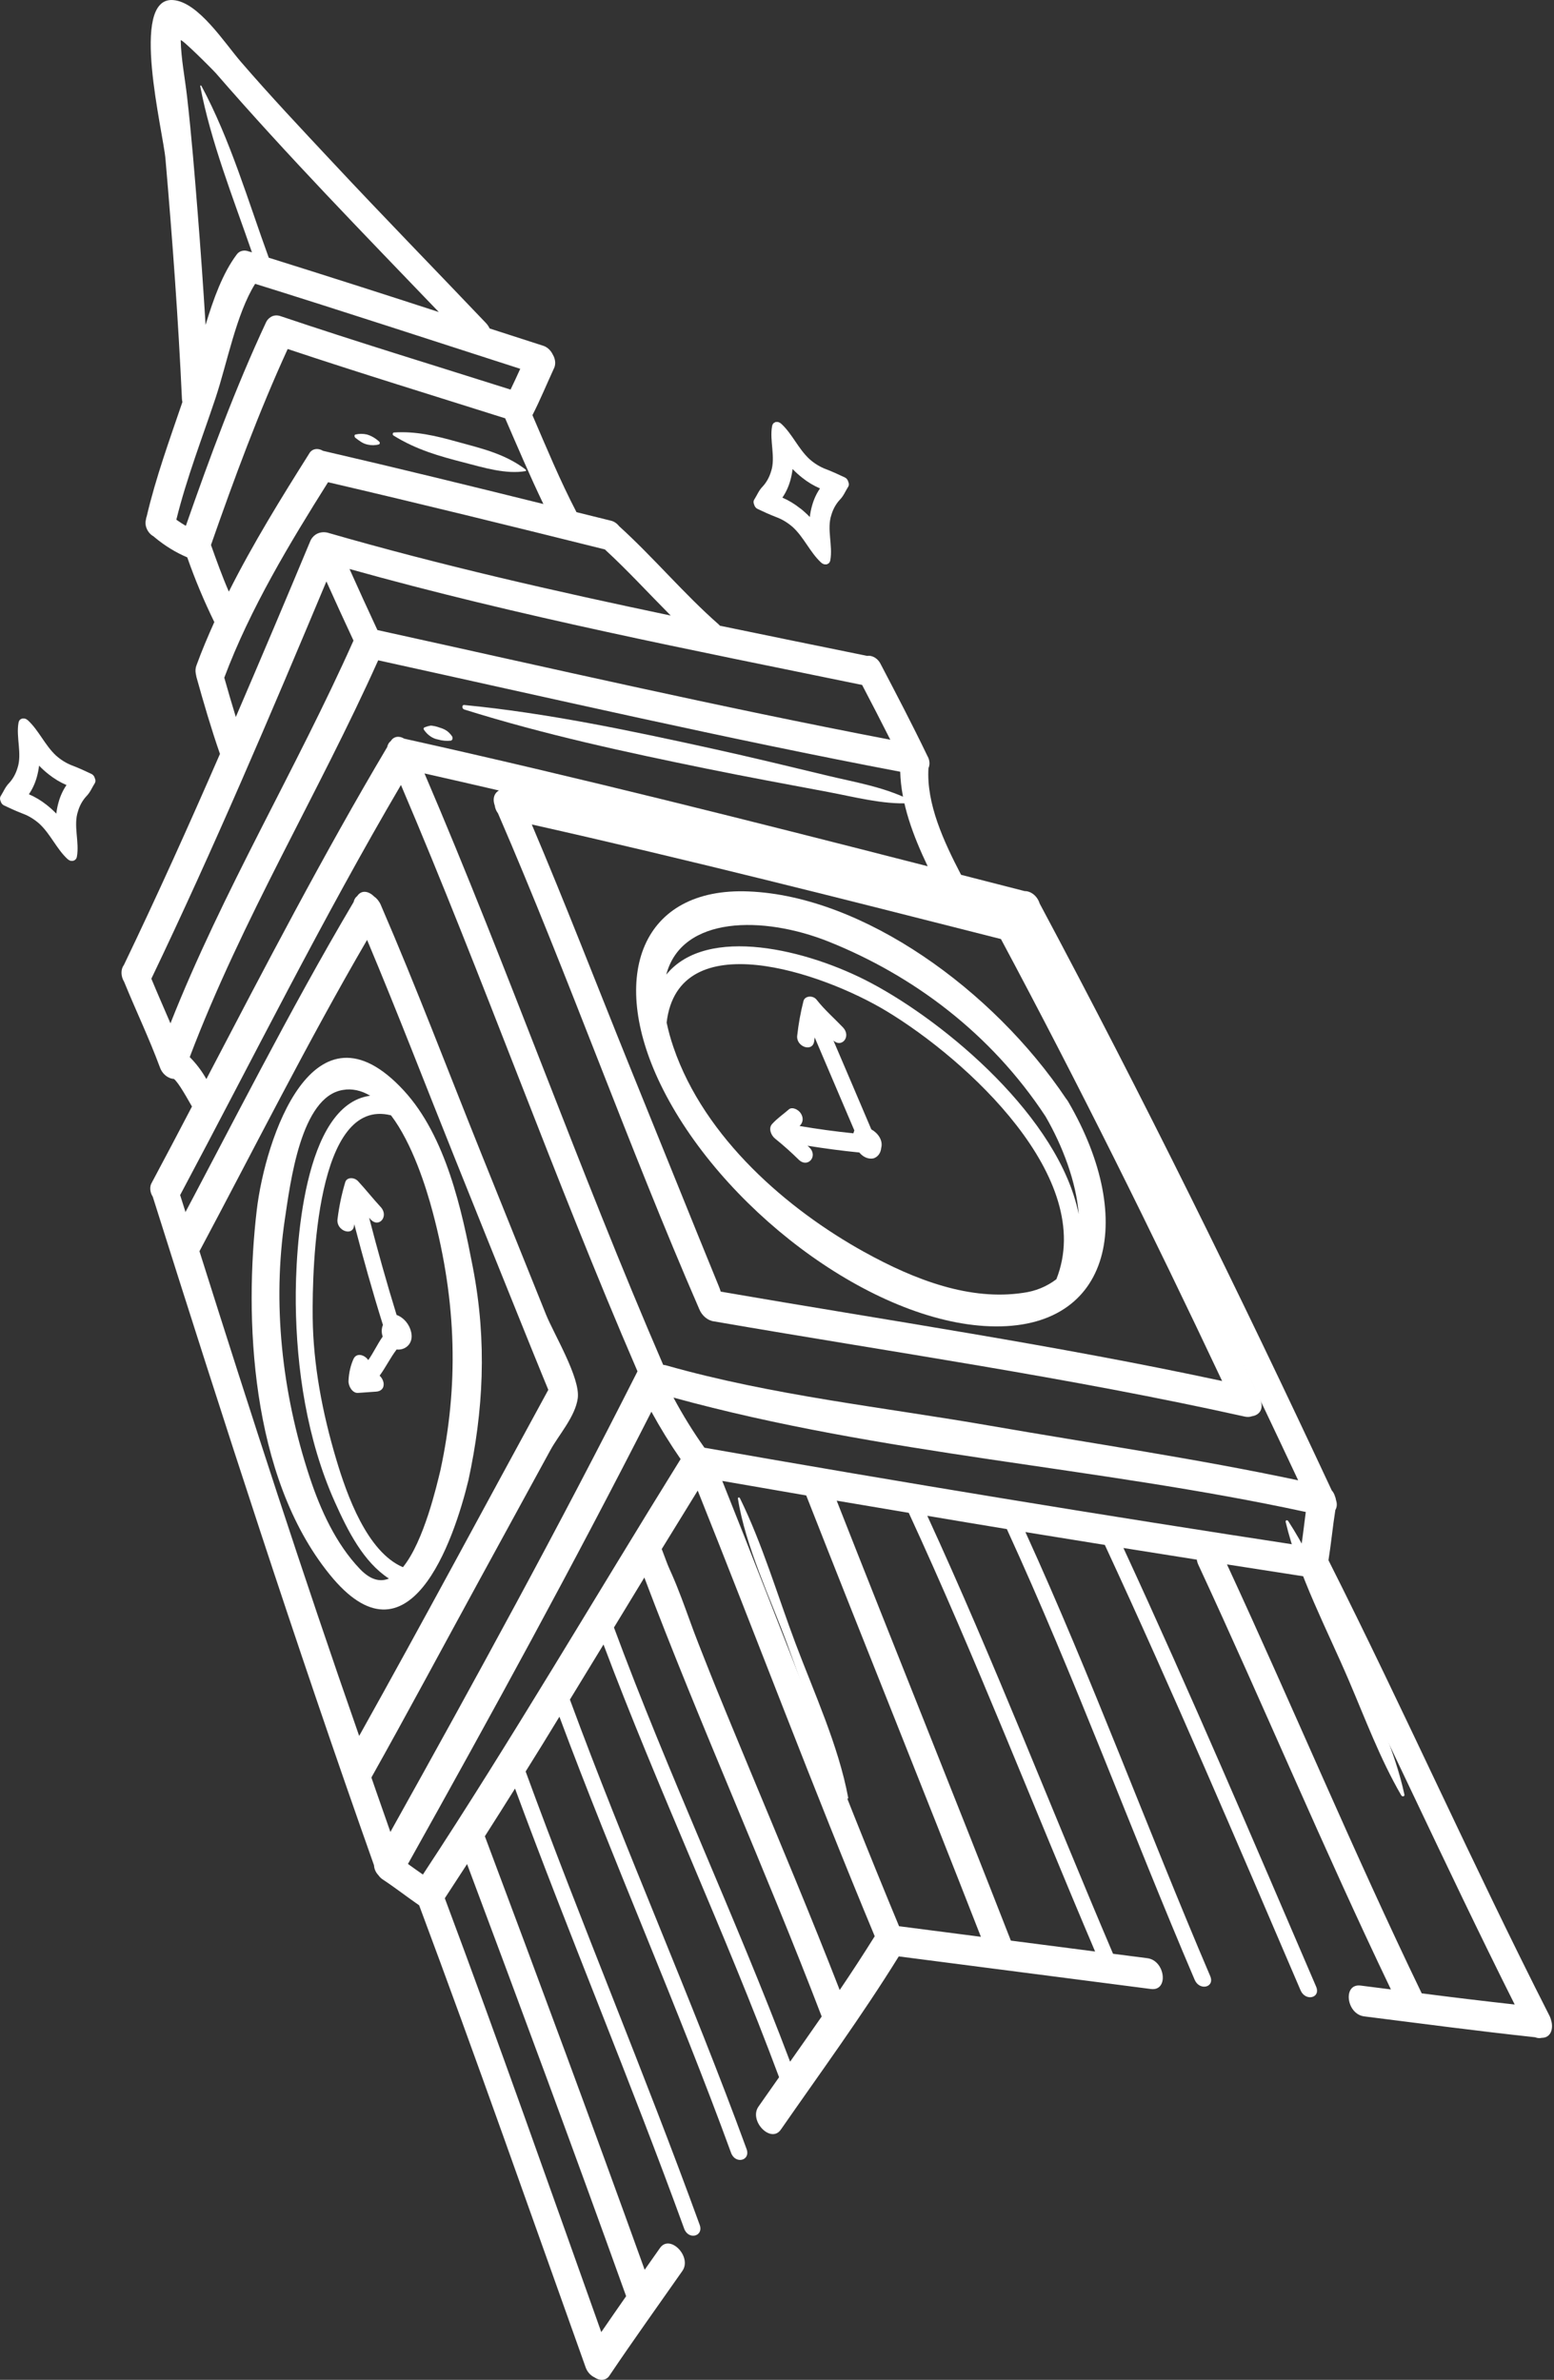
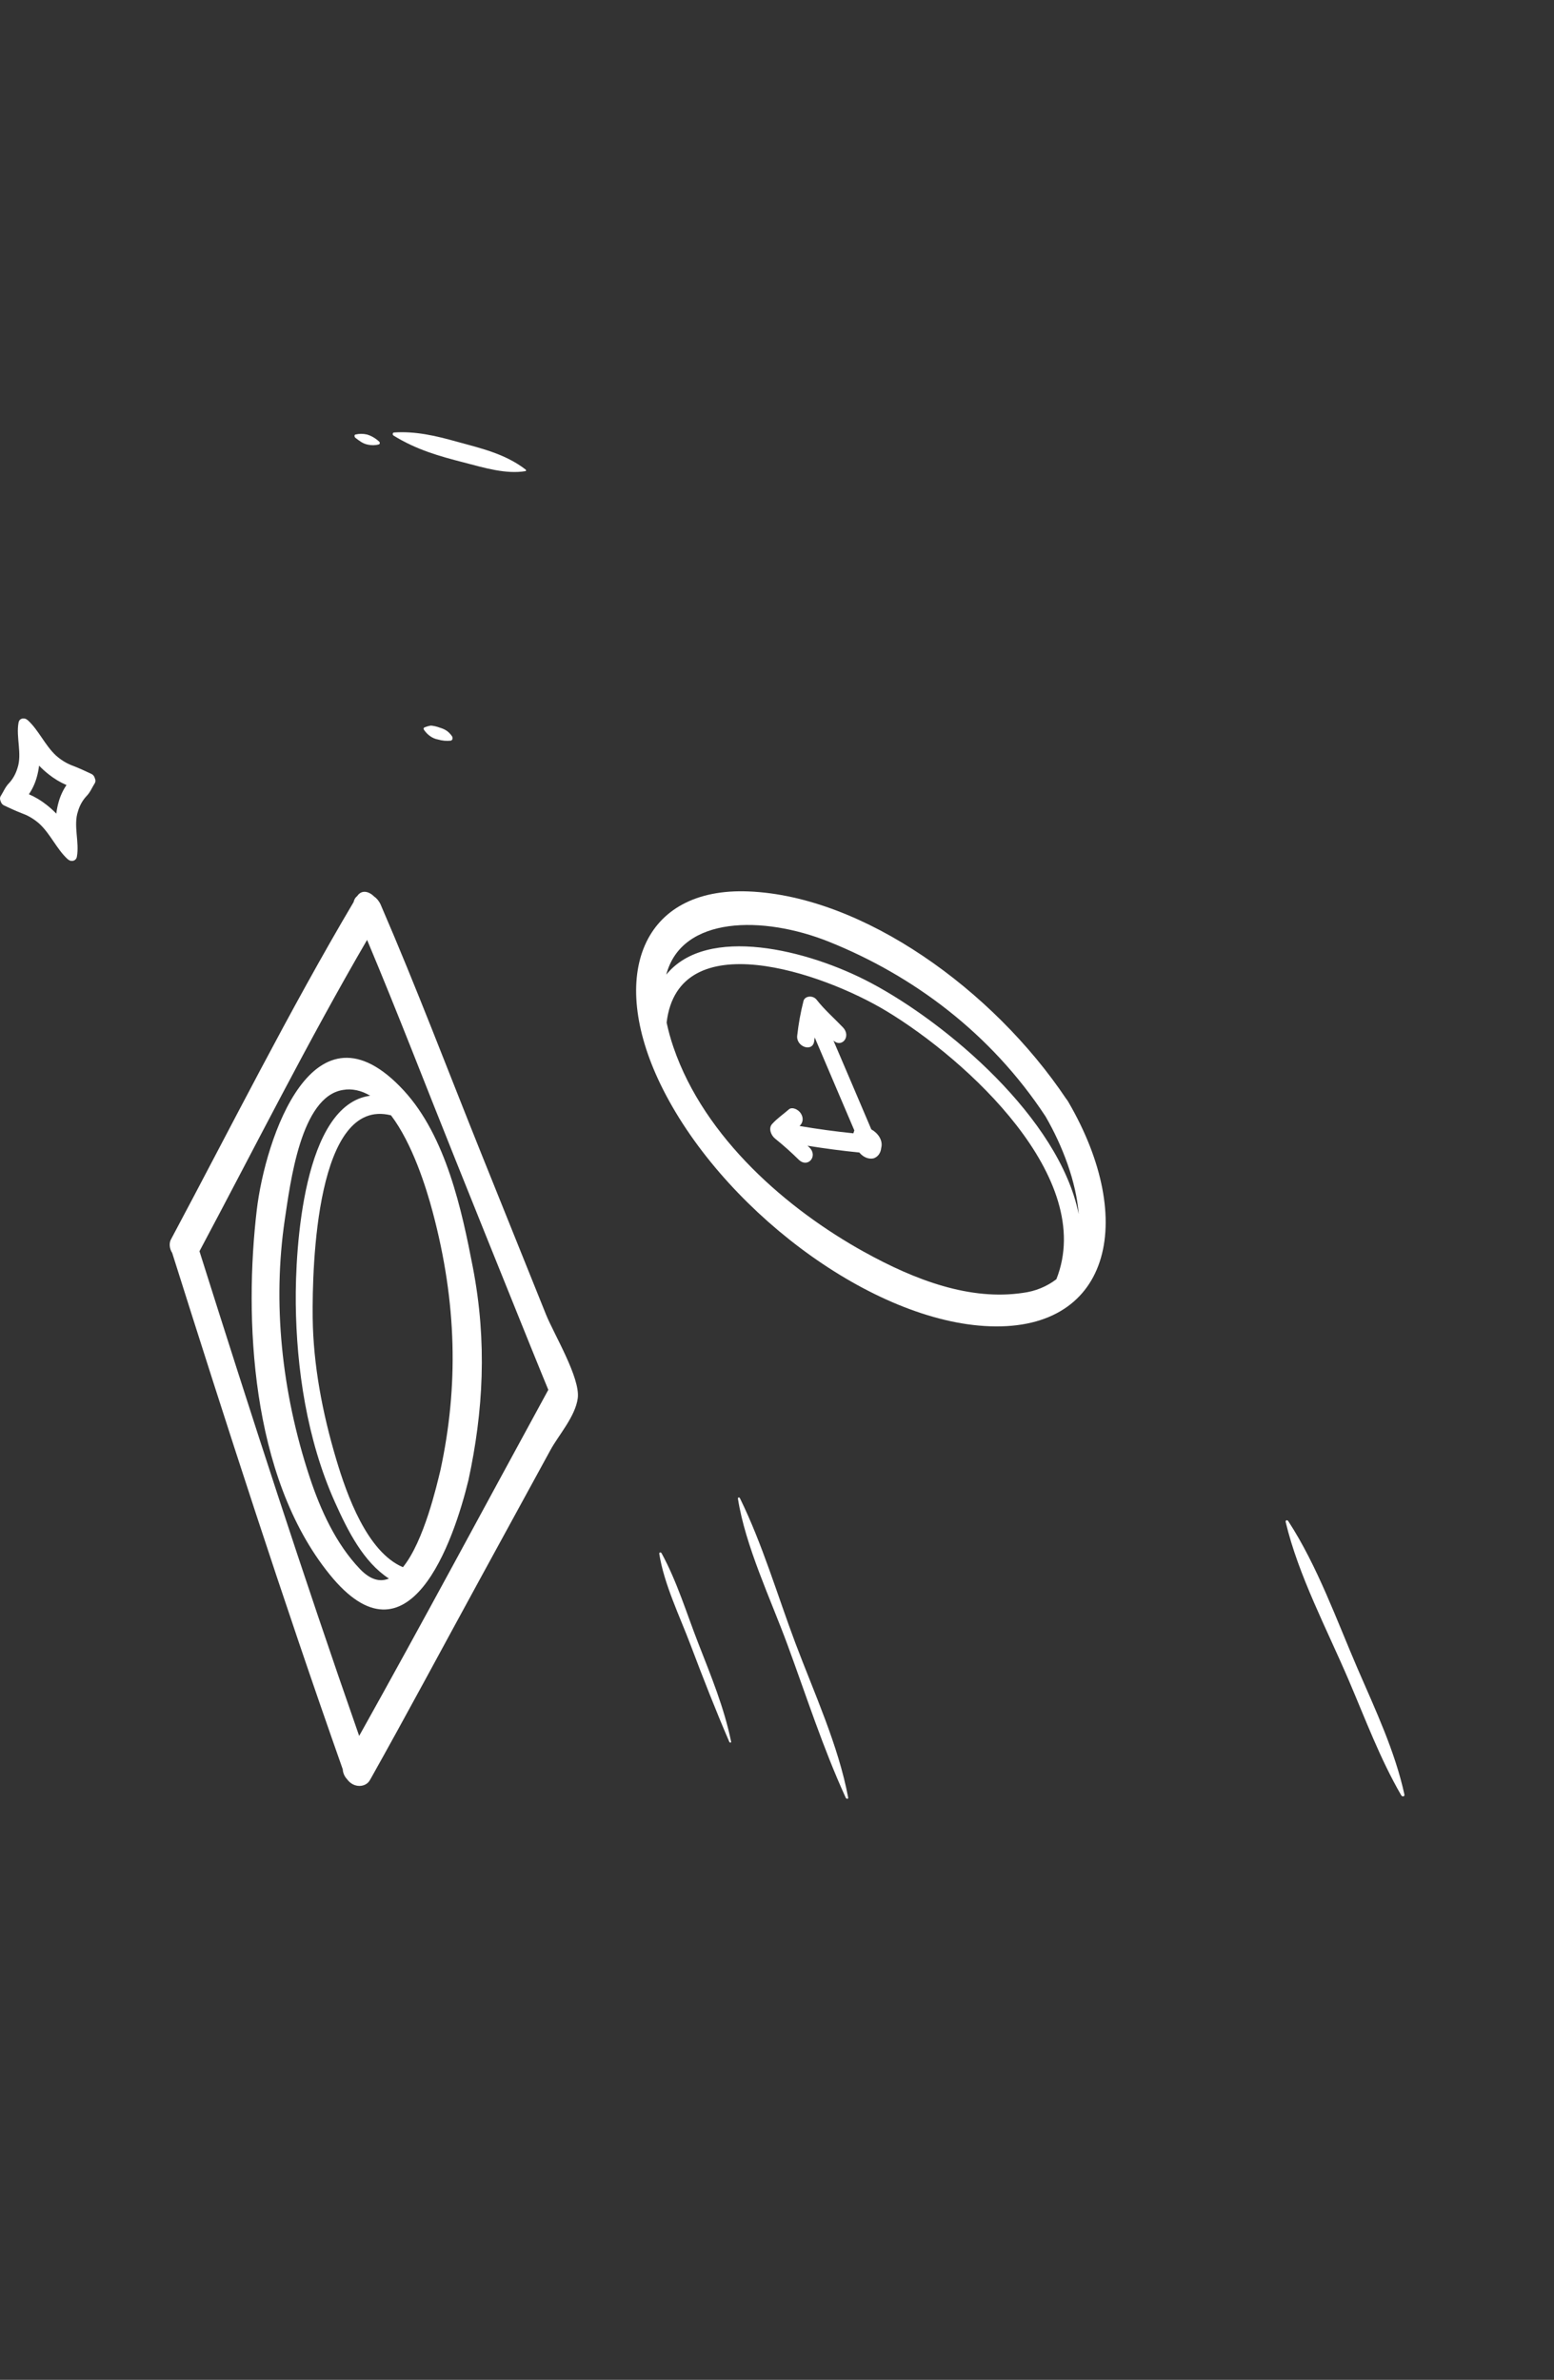
<svg xmlns="http://www.w3.org/2000/svg" width="254" height="389" viewBox="0 0 254 389" fill="none">
  <rect x="0" y="0" width="254" height="389" fill="#333333" stroke="none" />
-   <path d="M205.359 227.388C205.709 227.781 205.938 228.276 206.003 228.78C206.621 230.335 205.802 231.323 204.663 231.486C204.292 231.624 203.877 231.647 203.456 231.551C174.591 225.128 145.588 220.989 116.735 215.993C116.229 215.938 115.721 215.711 115.28 215.345C114.84 214.978 114.489 214.489 114.276 213.945C102.65 187.172 92.985 159.725 81.393 132.939C81.109 132.565 80.926 132.121 80.871 131.674C80.305 130.094 81.173 129.098 82.327 128.956C82.668 128.854 83.042 128.846 83.418 128.932C110.474 134.9 137.579 141.828 164.613 148.698C165.13 148.693 165.667 148.899 166.125 149.279C166.582 149.658 166.928 150.185 167.098 150.761C180.569 175.949 193.256 201.605 205.359 227.388ZM102.78 173.956C106.562 183.315 110.348 192.67 114.137 202.024C115.246 204.758 116.36 207.491 117.479 210.223C117.603 210.52 117.712 210.823 117.804 211.128C145.062 215.834 172.463 219.867 199.754 225.735C188.298 201.426 176.302 177.245 163.604 153.495C138.07 147.007 112.481 140.499 86.918 134.764C92.431 147.748 97.508 160.909 102.78 173.956Z" fill="white" />
  <path d="M89.258 214.9C90.53 218.049 94.865 225.224 94.436 228.535C94.052 231.517 91.287 234.604 89.986 236.99L78.357 258.277C72.417 269.147 66.57 280.087 60.519 290.875L60.497 290.901C59.849 292.203 57.811 292.349 56.727 290.822C56.519 290.604 56.349 290.347 56.229 290.07C56.108 289.792 56.039 289.501 56.026 289.214C46.15 261.232 37.042 232.985 28.145 204.803C27.908 204.432 27.766 204.011 27.741 203.596C27.715 203.18 27.807 202.791 28.003 202.48C37.818 184.083 47.254 165.26 57.8 147.44C57.883 147.031 58.09 146.688 58.391 146.46C59.117 145.388 60.298 145.685 61.172 146.557C61.638 146.893 62.016 147.375 62.243 147.923C68.051 161.358 73.233 175.052 78.678 188.598C82.196 197.362 85.723 206.129 89.258 214.9ZM89.616 227.169C89.277 226.353 88.939 225.532 88.609 224.713C87.413 221.794 86.228 218.848 85.044 215.914C81.502 207.145 77.973 198.373 74.455 189.598C69.641 177.628 65.012 165.553 60 153.634C50.368 170.167 41.651 187.542 32.602 204.524C40.953 230.977 49.513 257.464 58.706 283.747C69.164 265.035 79.326 246.041 89.619 227.176L89.616 227.169Z" fill="white" />
-   <path d="M62.649 307.27C62.347 307.09 62.076 306.837 61.862 306.534L61.819 306.48C61.616 306.265 61.45 306.012 61.332 305.74C61.214 305.467 61.146 305.18 61.133 304.899C48.3 268.686 36.487 232.102 24.969 195.612C24.73 195.241 24.588 194.818 24.563 194.402C24.537 193.986 24.629 193.595 24.827 193.284C27.03 189.159 29.214 185.019 31.379 180.864C31.372 180.845 31.367 180.831 31.343 180.812C30.736 179.751 30.139 178.688 29.482 177.679C29.237 177.298 28.967 176.933 28.675 176.59C28.675 176.59 28.547 176.472 28.425 176.353C27.947 176.332 27.46 176.13 27.042 175.782C26.624 175.433 26.301 174.959 26.126 174.436C24.389 169.732 22.192 165.15 20.292 160.49C20.016 160.035 19.865 159.522 19.858 159.024C19.852 158.527 19.992 158.071 20.257 157.721C25.694 146.407 30.891 134.866 35.952 123.232C34.51 119.081 33.284 114.881 32.113 110.68C32.085 110.57 32.064 110.459 32.05 110.349C32.025 110.278 32.023 110.206 32.008 110.134C32.008 110.134 32 110.111 31.996 110.1C31.915 109.636 31.952 109.181 32.102 108.787C32.97 106.392 33.976 104.028 35.03 101.681C33.341 98.23 31.863 94.695 30.608 91.104C28.728 90.312 26.922 89.201 25.264 87.818C25.206 87.771 25.156 87.719 25.101 87.672C24.63 87.416 24.235 86.981 24.004 86.463C23.772 85.944 23.721 85.384 23.864 84.903L23.857 84.885C23.881 84.705 23.925 84.532 23.987 84.371C25.491 77.97 27.734 71.831 29.814 65.718C29.77 65.53 29.744 65.34 29.736 65.153C29.137 52.153 28.18 39.09 27.05 26.025C26.686 21.573 21.093 -0.506 28.283 0.009C32.419 0.303 36.713 7.038 39.377 10.11C44.223 15.73 49.297 21.107 54.343 26.502C62.626 35.37 71.058 44.005 79.403 52.777C79.661 53.042 79.874 53.354 80.031 53.692C82.922 54.624 85.815 55.568 88.707 56.492C89.043 56.585 89.369 56.767 89.654 57.02C89.94 57.273 90.176 57.59 90.342 57.941C90.57 58.313 90.707 58.73 90.738 59.142C90.77 59.554 90.694 59.945 90.519 60.269C89.354 62.796 88.285 65.4 87.027 67.861C89.313 73.166 91.541 78.56 94.214 83.691C94.214 83.691 94.214 83.691 94.223 83.717C96.085 84.181 97.947 84.633 99.809 85.098C100.068 85.152 100.323 85.26 100.562 85.418C100.8 85.575 101.017 85.778 101.199 86.014C106.81 91.1 111.791 97.086 117.462 102.06C117.535 102.129 117.605 102.202 117.671 102.279C125.723 103.942 133.749 105.587 141.751 107.214C142.163 107.146 142.613 107.248 143.021 107.504C143.428 107.76 143.766 108.152 143.974 108.61C146.52 113.477 149.07 118.343 151.448 123.287C151.48 123.342 151.508 123.399 151.533 123.456C151.554 123.516 151.575 123.575 151.623 123.632C151.792 123.945 151.893 124.285 151.917 124.622C151.941 124.958 151.887 125.279 151.759 125.555C151.396 131.378 154.247 137.54 157.086 142.993L167.479 145.656C167.985 145.648 168.513 145.847 168.963 146.217C169.413 146.588 169.754 147.103 169.922 147.667C186.756 179.179 202.593 211.307 217.667 243.606C217.906 243.874 218.085 244.195 218.185 244.535C218.278 244.747 218.339 244.968 218.367 245.188C218.468 245.476 218.511 245.773 218.493 246.056C218.475 246.34 218.396 246.602 218.262 246.823C217.828 249.536 217.575 252.318 217.138 255.031C229.549 279.658 240.72 304.85 253.235 329.44C253.38 329.719 253.486 330.015 253.548 330.314C253.563 330.359 253.581 330.407 253.581 330.455C253.589 330.483 253.599 330.51 253.61 330.537C253.867 331.815 253.383 333.095 252.002 333.098C251.658 333.185 251.278 333.152 250.909 333.004C241.593 332 232.283 330.765 222.974 329.591C220.037 329.217 219.437 324.182 222.394 324.555L227.343 325.184C216.348 302.251 206.565 278.83 195.87 255.781C195.743 255.507 195.657 255.22 195.615 254.933C191.621 254.306 187.624 253.671 183.625 253.029C194.584 276.738 204.835 300.784 215.115 324.717C215.921 326.596 213.374 327.194 212.576 325.33C202.157 301.008 191.734 276.589 180.584 252.527C176.258 251.832 171.931 251.133 167.603 250.428C178.487 274.292 187.523 298.913 197.803 322.991C198.606 324.87 196.058 325.469 195.264 323.604C184.824 299.157 175.676 274.145 164.566 249.937C160.232 249.225 155.899 248.503 151.568 247.769C162.409 271.342 171.779 295.536 181.926 319.357C183.794 319.598 185.664 319.839 187.536 320.08C190.471 320.458 191.072 325.497 188.115 325.116C174.381 323.348 160.644 321.572 146.903 319.787C140.863 329.54 134.121 338.746 127.63 348.096C126.005 350.436 122.36 346.663 123.968 344.343C125.083 342.738 126.214 341.137 127.339 339.537C118.496 315.768 107.562 292.551 98.642 268.805L93.151 277.809C102.215 302.447 113.018 326.629 122.03 351.279C122.714 353.191 120.175 353.803 119.491 351.892C110.757 327.971 100.329 304.492 91.436 280.61C89.61 283.618 87.77 286.602 85.916 289.561C94.987 314.366 105.349 338.847 114.363 363.666C115.047 365.578 112.507 366.191 111.824 364.279C103.073 340.185 93.059 316.409 84.179 292.351C82.55 294.957 80.907 297.557 79.25 300.149C88.091 323.729 96.854 347.345 105.369 371.009C106.202 369.823 107.036 368.637 107.872 367.45C109.503 365.117 113.15 368.885 111.533 371.199C107.562 376.875 103.528 382.497 99.649 388.255C99.417 388.657 99.036 388.917 98.582 388.983C98.129 389.05 97.635 388.917 97.201 388.612C96.862 388.46 96.547 388.222 96.285 387.922C96.023 387.621 95.821 387.266 95.699 386.889C86.704 361.728 77.88 336.505 68.51 311.434C66.547 310.081 64.637 308.586 62.649 307.27ZM111.247 238.499C109.521 236.003 107.925 233.416 106.471 230.753C93.745 255.763 80.273 280.345 66.68 304.675C67.497 305.283 68.312 305.827 69.123 306.408C83.7 284.26 97.205 261.11 111.247 238.499ZM137.248 325.281C139.204 322.394 141.112 319.464 142.973 316.49C132.92 292.352 123.748 267.902 114.041 243.644C112.073 246.824 110.11 250.013 108.152 253.212C108.169 253.26 108.2 253.297 108.217 253.345C117.175 277.513 127.893 301.217 137.248 325.281ZM212.71 252.655C212.978 250.831 213.186 248.982 213.429 247.144C179.08 239.697 144.346 237.848 110.077 228.446C111.588 231.279 113.281 234.018 115.14 236.638C147.662 242.35 180.185 247.689 212.71 252.655ZM166.478 150.341C134.149 142.044 101.744 133.709 69.384 126.425C83.087 158.408 94.589 191.142 108.398 223.095C108.557 223.106 108.717 223.133 108.876 223.177C126.365 228.137 144.388 230.01 161.871 233.051C178.61 235.963 195.423 238.405 212.185 241.967C197.731 211.132 182.566 180.452 166.478 150.341ZM29.443 195.345C40.421 230.094 51.665 264.924 63.81 299.444C77.631 274.672 91.33 249.644 104.198 224.153C90.518 192.475 79.076 160.036 65.534 128.308C52.783 150.028 41.355 172.987 29.443 195.345ZM118.054 242.068C127.748 266.292 136.92 290.723 146.95 314.854C151.413 315.435 155.871 316.012 160.326 316.584C150.927 292.502 141.229 268.509 131.776 244.44C127.202 243.655 122.627 242.864 118.054 242.068ZM140.913 111.96C113.141 106.254 84.846 100.763 57.126 93.004C58.623 96.343 60.143 99.67 61.688 102.987C89.615 109.127 117.596 115.571 145.52 120.911C144.011 117.914 142.469 114.934 140.913 111.96ZM53.35 95.038C44.2 116.895 34.868 138.824 24.739 159.976C25.743 162.41 26.819 164.831 27.861 167.272C36.435 145.598 48.368 125.814 57.779 104.707C56.278 101.493 54.802 98.269 53.35 95.038ZM43.476 52.701C43.621 52.38 43.839 52.114 44.112 51.924C44.348 51.732 44.632 51.612 44.942 51.572C45.252 51.532 45.58 51.574 45.902 51.693C58.395 55.903 70.932 59.711 83.45 63.681C83.985 62.554 84.524 61.43 85.032 60.285C70.59 55.64 56.162 50.9 41.703 46.392C38.626 51.288 37.108 59.426 35.235 65.046C33.058 71.572 30.508 78.124 28.823 84.946C29.139 85.164 29.45 85.387 29.773 85.587L30.248 85.874L30.38 85.943C34.318 74.661 38.525 63.302 43.476 52.701ZM35.297 11.98C34.715 11.316 29.531 6.151 29.541 6.596C29.597 9.597 30.235 12.787 30.579 15.824C31.301 22.145 31.805 28.447 32.309 34.745C32.797 40.874 33.228 46.996 33.603 53.112C34.887 48.842 36.399 44.681 38.658 41.645C38.876 41.318 39.194 41.094 39.57 41.004C39.946 40.913 40.361 40.96 40.759 41.138L40.794 41.129C40.922 41.167 41.048 41.213 41.182 41.249C38.101 32.333 34.442 23.13 32.727 14.078C32.723 14.052 32.728 14.027 32.739 14.007C32.751 13.988 32.769 13.974 32.791 13.969C32.813 13.964 32.837 13.967 32.86 13.978C32.883 13.99 32.903 14.008 32.917 14.032C37.652 22.85 40.536 32.816 43.929 42.124C53.198 45.028 62.463 47.988 71.722 51.004C59.425 38.183 46.999 25.473 35.297 11.98ZM82.57 68.377C70.719 64.625 58.851 60.997 47.022 57.046C42.318 67.305 38.271 78.235 34.484 89.082C35.393 91.624 36.315 94.203 37.403 96.705C41.363 88.823 46.045 81.269 50.518 74.173C50.72 73.784 51.062 73.519 51.479 73.43C51.896 73.341 52.358 73.432 52.779 73.687C64.806 76.468 76.806 79.412 88.816 82.385C86.602 77.772 84.594 73.053 82.57 68.377ZM98.851 89.805C83.778 86.049 68.703 82.333 53.621 78.821C47.419 88.681 40.889 99.474 36.659 110.77C37.263 112.914 37.888 115.057 38.545 117.193C42.664 107.613 46.728 98.014 50.737 88.395C50.825 88.194 50.938 88.011 51.074 87.852C51.355 87.506 51.719 87.255 52.137 87.116C52.555 86.977 53.017 86.956 53.484 87.052C72.034 92.412 90.86 96.675 109.63 100.618C106.035 97.006 102.572 93.221 98.851 89.796L98.851 89.805ZM147.14 126.146C118.72 120.741 90.234 114.177 61.814 107.931C52.03 129.752 39.581 150.184 31.011 172.786C32.068 173.845 32.987 175.06 33.73 176.38C43.306 158.067 52.86 139.674 63.29 122.108C63.372 121.691 63.583 121.34 63.891 121.11C64.101 120.756 64.437 120.523 64.837 120.455C65.237 120.387 65.674 120.487 66.068 120.738C94.586 127.073 123.133 134.29 151.628 141.593C149.237 136.584 147.279 131.357 147.14 126.146ZM232.378 325.824C237.44 326.48 242.506 327.089 247.575 327.65C235.961 304.509 225.386 280.9 213.739 257.763C209.343 257.085 204.947 256.402 200.549 255.714C211.327 279.005 221.203 302.674 232.378 325.824ZM148.535 247.281C144.607 246.62 140.681 245.957 136.757 245.294C146.188 269.284 155.853 293.201 165.224 317.205L178.993 318.986C168.834 295.12 159.424 270.871 148.535 247.281ZM129.141 336.997C130.87 334.544 132.591 332.082 134.304 329.614C125.106 305.572 114.415 281.926 105.318 257.86C103.661 260.581 102.006 263.303 100.352 266.025C109.174 289.884 120.153 313.178 129.141 336.997ZM76.344 304.694C75.137 306.563 73.923 308.425 72.704 310.281C81.513 333.841 89.84 357.538 98.277 381.196C99.644 379.232 100.973 377.269 102.34 375.326C93.875 351.735 85.147 328.199 76.344 304.694Z" fill="white" />
  <path d="M122.358 145.711C141.077 146.47 162.323 161.783 174.244 179.575C174.378 179.735 174.497 179.907 174.602 180.088C185.996 199.611 181.512 218.067 160.873 216.742C141.69 215.514 117.632 197.233 107.951 177.222C99.322 159.364 105.006 144.99 122.358 145.711ZM170.891 182.486C161.925 168.852 149.203 159.444 135.502 153.939C124.712 149.613 111.419 149.706 108.902 159.31C115.528 151.146 132.047 155.194 142.344 160.663C154.661 167.185 173.11 182.686 176.314 198.456C175.918 193.217 173.688 187.313 170.891 182.486ZM141.209 204.613C149.669 209.309 158.591 212.614 167.199 211.328C169.222 211.066 171.085 210.306 172.662 209.099C179.232 192.559 158.023 173.215 144.936 165.298C134.376 158.906 110.865 150.926 108.96 167.147C109.246 168.508 109.621 169.864 110.083 171.202C115.191 186.099 128.786 197.726 141.211 204.617L141.209 204.613Z" fill="white" />
  <path d="M41.967 197.792C43.333 186.191 51.228 162.237 66.001 178.255C72.909 185.748 75.495 197.865 77.281 207.121C79.655 219.41 78.981 230.746 76.572 241.915C74.15 251.923 66.778 273.32 53.877 257.35C40.83 241.234 39.93 215.118 41.967 197.792ZM71.991 240.302C74.943 226.643 74.696 213.014 70.721 198.103C69.666 194.131 67.407 186.915 63.91 182.309C51.718 179.234 51.014 206.815 51.11 215.416C51.197 223.052 52.682 230.925 54.97 238.579C56.68 244.322 59.994 253.681 65.858 256.168C69.307 251.939 71.411 242.688 71.991 240.302ZM58.825 256.456C60.566 258.279 62.149 258.616 63.567 258.026C59.401 255.317 56.847 250.228 54.754 245.565C50.124 235.25 48.463 223.585 48.342 213.097C48.242 203.817 49.619 180.555 60.503 179.105C59.066 178.231 57.487 177.897 56.047 178.161C49.141 179.259 47.451 193.382 46.539 199.419C44.56 212.892 45.968 227.39 50.624 241.484C52.386 246.801 54.889 252.336 58.825 256.456Z" fill="white" />
  <path d="M126.184 183.744C127.006 182.818 128.017 182.145 128.935 181.339C129.469 180.873 130.475 181.328 130.904 182.006C131.409 182.805 131.203 183.572 130.687 184.051C133.629 184.551 136.562 184.95 139.485 185.248C139.507 185.149 139.537 185.053 139.576 184.963C139.58 184.946 139.583 184.927 139.584 184.908C139.602 184.859 139.633 184.839 139.649 184.794C137.501 179.72 135.309 174.661 133.161 169.575L133.078 170.193C132.825 172.07 130.052 171.1 130.308 169.23C130.524 167.303 130.868 165.421 131.335 163.598C131.563 162.776 132.861 162.64 133.471 163.409C134.765 165.06 136.339 166.426 137.778 167.932C139.165 169.38 137.624 171.334 136.227 170.093C138.279 174.92 140.37 179.757 142.415 184.603C143.522 185.213 144.36 186.415 144.032 187.642C143.995 188.048 143.862 188.417 143.643 188.714C143.425 189.011 143.13 189.227 142.785 189.34C142.397 189.431 141.97 189.39 141.557 189.22C141.143 189.05 140.761 188.76 140.456 188.384C137.643 188.111 134.822 187.73 131.99 187.278L132.263 187.531C133.767 188.934 132.072 190.987 130.575 189.582C129.343 188.367 128.061 187.221 126.733 186.151C125.999 185.592 125.58 184.424 126.184 183.744Z" fill="white" />
-   <path d="M56.966 225.691C57.021 224.4 57.303 223.178 57.797 222.091C58.317 221.05 59.615 221.464 60.192 222.318C61.047 221.107 61.694 219.689 62.551 218.474C62.416 218.074 62.367 217.663 62.408 217.275C62.435 217.024 62.496 216.786 62.59 216.568C60.879 211.106 59.347 205.612 57.907 200.109C57.903 200.174 57.887 200.234 57.878 200.296C57.698 202.164 54.974 201.197 55.159 199.345C55.414 197.244 55.838 195.206 56.426 193.253C56.665 192.391 57.89 192.389 58.523 193.073C59.794 194.442 60.955 195.926 62.227 197.299C63.605 198.787 61.949 200.81 60.565 199.307C60.486 199.222 60.413 199.131 60.334 199.046C61.709 204.34 63.193 209.66 64.823 214.937C65.389 215.139 65.918 215.514 66.343 216.015C66.767 216.516 67.067 217.119 67.204 217.746C67.606 219.458 66.45 220.636 65.012 220.601C64.954 220.595 64.897 220.585 64.839 220.571C63.807 221.912 63.051 223.497 62.05 224.86C62.219 225.016 62.364 225.203 62.475 225.41C62.587 225.616 62.663 225.838 62.7 226.061C62.804 226.96 62.235 227.419 61.509 227.469L58.514 227.681C57.587 227.748 56.906 226.526 56.966 225.691Z" fill="white" />
-   <path d="M148.513 131.289C144.344 131.505 139.653 130.267 135.398 129.465C128.785 128.22 122.18 127.009 115.565 125.661C102.276 122.942 89.091 120.115 75.845 115.961C75.769 115.93 75.7 115.87 75.65 115.792C75.6 115.714 75.573 115.623 75.573 115.536C75.574 115.448 75.602 115.37 75.652 115.314C75.702 115.259 75.771 115.23 75.847 115.234C89.385 116.545 102.9 119.4 116.518 122.392C122.813 123.774 129.102 125.311 135.399 126.819C139.648 127.84 144.347 128.613 148.515 130.649C148.581 130.678 148.64 130.731 148.682 130.799C148.724 130.867 148.747 130.946 148.747 131.022C148.747 131.097 148.723 131.166 148.681 131.214C148.638 131.263 148.579 131.29 148.513 131.289Z" fill="white" />
  <path d="M64.409 70.694C67.887 70.46 71.129 71.205 74.684 72.199C78.395 73.23 82.52 74.123 85.911 76.751C85.997 76.819 86.018 76.987 85.911 77.005C82.718 77.554 79.124 76.458 75.775 75.585C71.819 74.563 68.101 73.534 64.341 71.206C64.085 71.062 64.182 70.694 64.409 70.694Z" fill="white" />
  <path d="M58.107 71.028C58.698 70.879 59.332 70.877 59.972 71.021C60.685 71.228 61.375 71.629 61.977 72.188C62.144 72.33 62.078 72.601 61.927 72.64C61.345 72.805 60.713 72.815 60.075 72.67C59.288 72.504 58.775 72.08 58.106 71.577C57.918 71.445 57.868 71.062 58.107 71.028Z" fill="white" />
  <path d="M73.693 121.063C73.012 121.146 72.298 121.083 71.588 120.876C71.166 120.803 70.746 120.629 70.358 120.365C69.969 120.1 69.62 119.753 69.336 119.347C69.303 119.311 69.277 119.268 69.26 119.221C69.244 119.175 69.239 119.126 69.244 119.081C69.249 119.036 69.266 118.995 69.291 118.963C69.316 118.932 69.35 118.91 69.389 118.9C69.721 118.759 70.071 118.659 70.434 118.602C70.896 118.642 71.363 118.749 71.824 118.921C72.713 119.187 73.261 119.488 73.873 120.327C73.916 120.397 73.946 120.475 73.96 120.553C73.974 120.632 73.973 120.71 73.955 120.781C73.938 120.852 73.905 120.914 73.86 120.963C73.814 121.012 73.757 121.046 73.693 121.063Z" fill="white" />
  <path d="M229.55 293.336C229.621 293.668 229.188 293.727 229.029 293.452C225.558 287.466 223.164 280.986 220.453 274.653C216.895 266.327 212.205 257.483 210.15 248.813C210.129 248.749 210.128 248.683 210.148 248.627C210.167 248.571 210.206 248.529 210.256 248.509C210.307 248.488 210.366 248.49 210.424 248.515C210.481 248.54 210.532 248.585 210.568 248.643C215.315 255.921 218.492 264.86 221.902 272.762C224.817 279.494 228.023 286.282 229.55 293.336Z" fill="white" />
  <path d="M138.63 293.82C138.683 294.104 138.334 294.066 138.229 293.839C134.51 285.718 131.776 277.16 128.71 268.837C125.945 261.321 121.822 252.712 120.613 244.953C120.609 244.909 120.617 244.868 120.638 244.835C120.658 244.803 120.689 244.781 120.725 244.773C120.762 244.765 120.803 244.772 120.84 244.791C120.878 244.811 120.912 244.844 120.936 244.883C124.612 252.362 127.087 260.816 129.999 268.558C133.082 276.745 137.053 285.357 138.63 293.82Z" fill="white" />
  <path d="M108.132 253.882C110.645 258.471 112.259 263.809 114.144 268.634C116.215 273.944 118.391 279.204 119.498 284.69C119.539 284.898 119.273 284.88 119.198 284.707C116.941 279.476 114.893 274.226 112.885 268.91C111.093 264.159 108.515 258.885 107.757 253.964C107.752 253.914 107.763 253.866 107.786 253.828C107.81 253.791 107.846 253.766 107.888 253.756C107.93 253.747 107.977 253.754 108.021 253.777C108.065 253.8 108.104 253.837 108.132 253.882Z" fill="white" />
-   <path d="M123.293 81.639C123.78 80.87 124.023 80.165 124.669 79.513C125.279 78.845 125.738 78.023 126.018 77.094C126.812 74.769 125.755 72.05 126.198 69.647C126.23 69.482 126.297 69.335 126.396 69.217C126.473 69.13 126.571 69.068 126.682 69.035C126.708 69.007 126.741 68.988 126.778 68.979C126.815 68.97 126.856 68.971 126.896 68.983C127.01 68.959 127.134 68.967 127.256 69.006C127.417 69.06 127.571 69.153 127.706 69.279C129.495 70.93 130.47 73.332 132.284 75.023C133.123 75.773 134.066 76.347 135.049 76.708C136.105 77.12 137.024 77.533 138.06 78.028C138.198 78.085 138.326 78.181 138.429 78.305C138.533 78.43 138.607 78.578 138.644 78.732C138.715 78.879 138.75 79.037 138.746 79.188C138.742 79.34 138.698 79.478 138.62 79.589C138.136 80.357 137.893 81.062 137.246 81.71C136.634 82.379 136.175 83.202 135.896 84.134C135.101 86.458 136.157 89.174 135.712 91.581C135.683 91.747 135.615 91.895 135.515 92.012C135.438 92.1 135.34 92.162 135.228 92.193C135.202 92.221 135.169 92.24 135.132 92.249C135.095 92.258 135.054 92.257 135.014 92.245C134.899 92.268 134.776 92.26 134.654 92.222C134.493 92.169 134.339 92.076 134.204 91.95C132.42 90.301 131.44 87.896 129.629 86.204C128.791 85.456 127.85 84.883 126.869 84.523C125.81 84.112 124.894 83.698 123.855 83.204C123.717 83.145 123.589 83.048 123.486 82.923C123.382 82.798 123.308 82.65 123.27 82.496C123.199 82.349 123.163 82.191 123.167 82.04C123.171 81.888 123.215 81.749 123.293 81.639ZM130.8 83.093C131.346 83.526 131.869 83.999 132.363 84.508C132.439 83.858 132.565 83.226 132.741 82.618C133.027 81.597 133.461 80.659 134.029 79.836C133.009 79.4 132.026 78.809 131.112 78.082C130.564 77.651 130.041 77.178 129.549 76.667C129.47 77.316 129.344 77.948 129.171 78.556C128.882 79.577 128.447 80.515 127.88 81.34C128.903 81.781 129.89 82.379 130.807 83.112L130.8 83.093Z" fill="white" />
  <path d="M0.126 130.105C0.612 129.332 0.86 128.63 1.506 127.978C2.115 127.311 2.572 126.489 2.851 125.56C3.646 123.235 2.589 120.516 3.031 118.113C3.063 117.948 3.13 117.8 3.229 117.682C3.306 117.595 3.404 117.533 3.516 117.501C3.546 117.479 3.578 117.46 3.611 117.444C3.651 117.442 3.692 117.443 3.732 117.448C3.847 117.424 3.97 117.432 4.093 117.471C4.259 117.52 4.419 117.612 4.558 117.739C6.346 119.387 7.326 121.792 9.137 123.484C9.976 124.235 10.919 124.809 11.902 125.169C12.961 125.58 13.877 125.994 14.913 126.489C15.052 126.546 15.18 126.642 15.283 126.767C15.386 126.891 15.46 127.039 15.497 127.193C15.568 127.34 15.604 127.498 15.6 127.649C15.595 127.801 15.552 127.94 15.474 128.051C14.993 128.818 14.747 129.524 14.099 130.172C13.487 130.838 13.028 131.662 12.752 132.595C11.954 134.92 13.01 137.636 12.565 140.043C12.532 140.213 12.459 140.363 12.352 140.478C12.275 140.566 12.177 140.628 12.065 140.659C12.034 140.682 12.001 140.701 11.966 140.717C11.927 140.719 11.888 140.717 11.848 140.712C11.733 140.735 11.61 140.727 11.488 140.689C11.327 140.634 11.173 140.541 11.038 140.417C9.253 138.768 8.274 136.363 6.463 134.671C5.625 133.922 4.684 133.349 3.702 132.99C2.643 132.578 1.726 132.161 0.688 131.67C0.55 131.612 0.422 131.515 0.319 131.39C0.215 131.265 0.141 131.117 0.103 130.962C0.032 130.815 -0.004 130.658 0 130.506C0.004 130.355 0.048 130.216 0.126 130.105ZM7.64 131.578C8.187 132.011 8.709 132.484 9.204 132.993C9.279 132.343 9.406 131.711 9.581 131.104C9.868 130.083 10.302 129.145 10.87 128.321C9.85 127.887 8.866 127.295 7.952 126.567C7.404 126.136 6.881 125.663 6.389 125.152C6.31 125.801 6.184 126.433 6.011 127.041C5.724 128.063 5.289 129.001 4.72 129.825C5.74 130.261 6.724 130.852 7.64 131.578Z" fill="white" />
</svg>